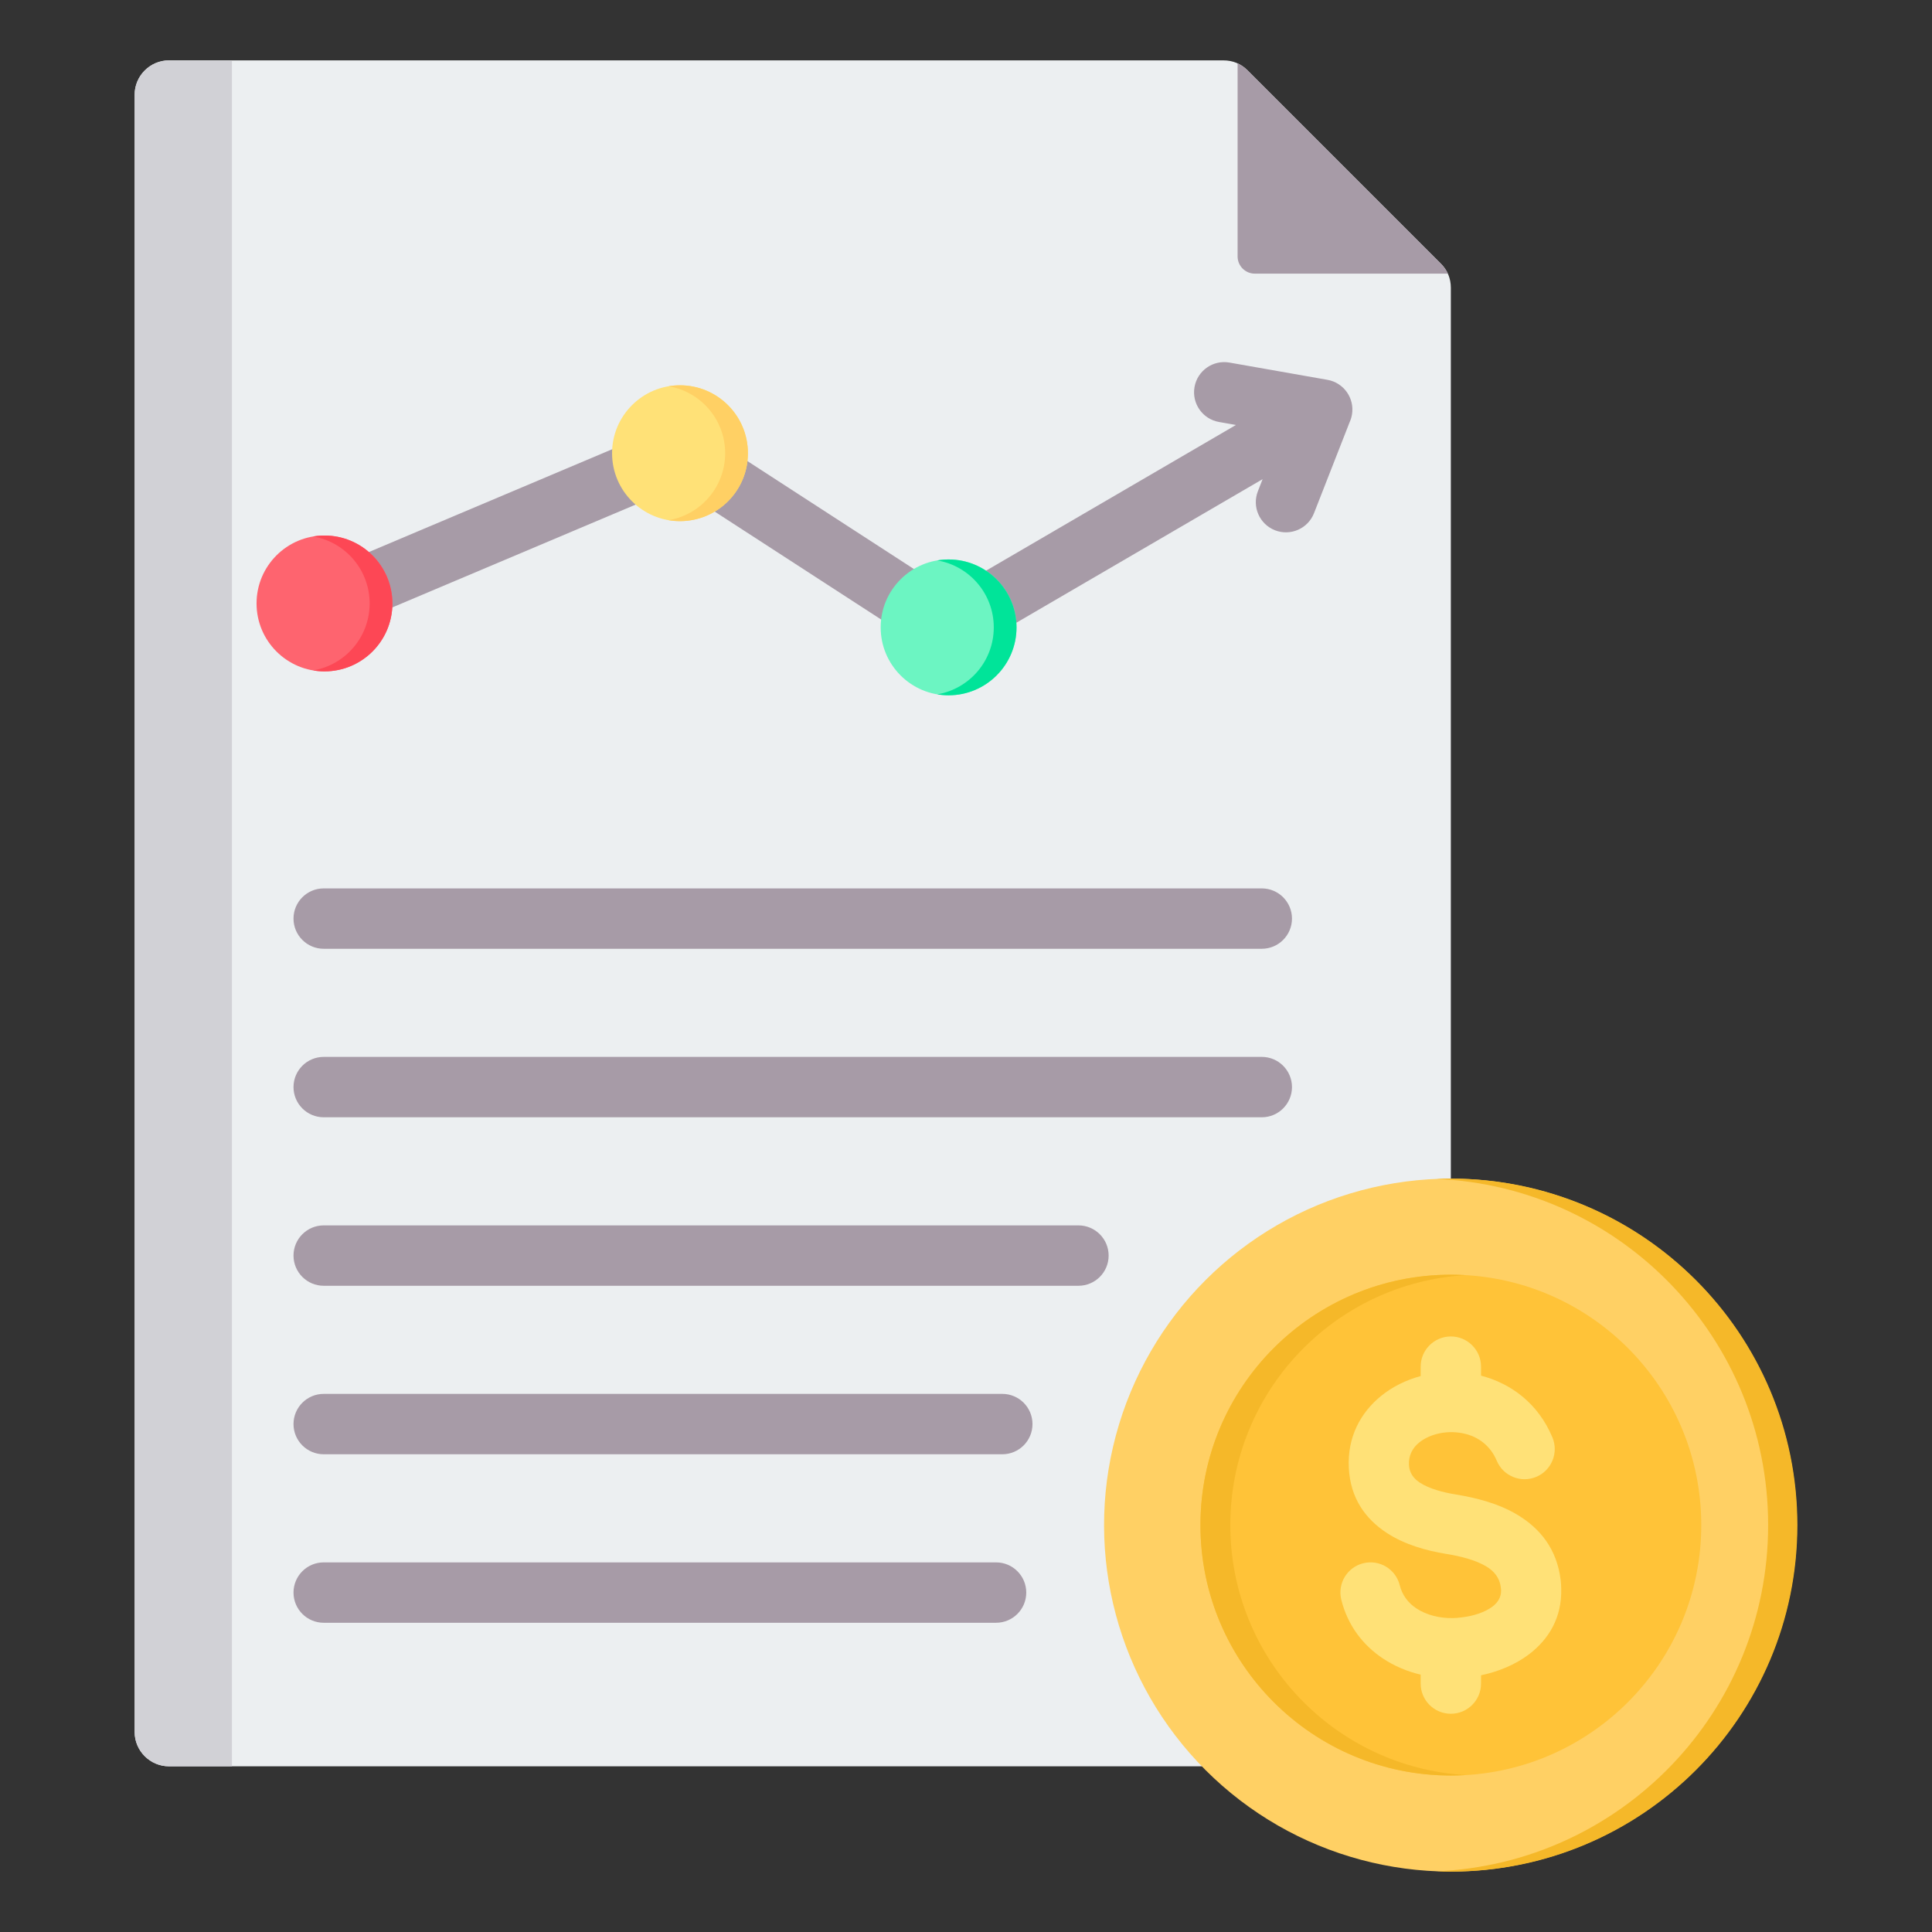
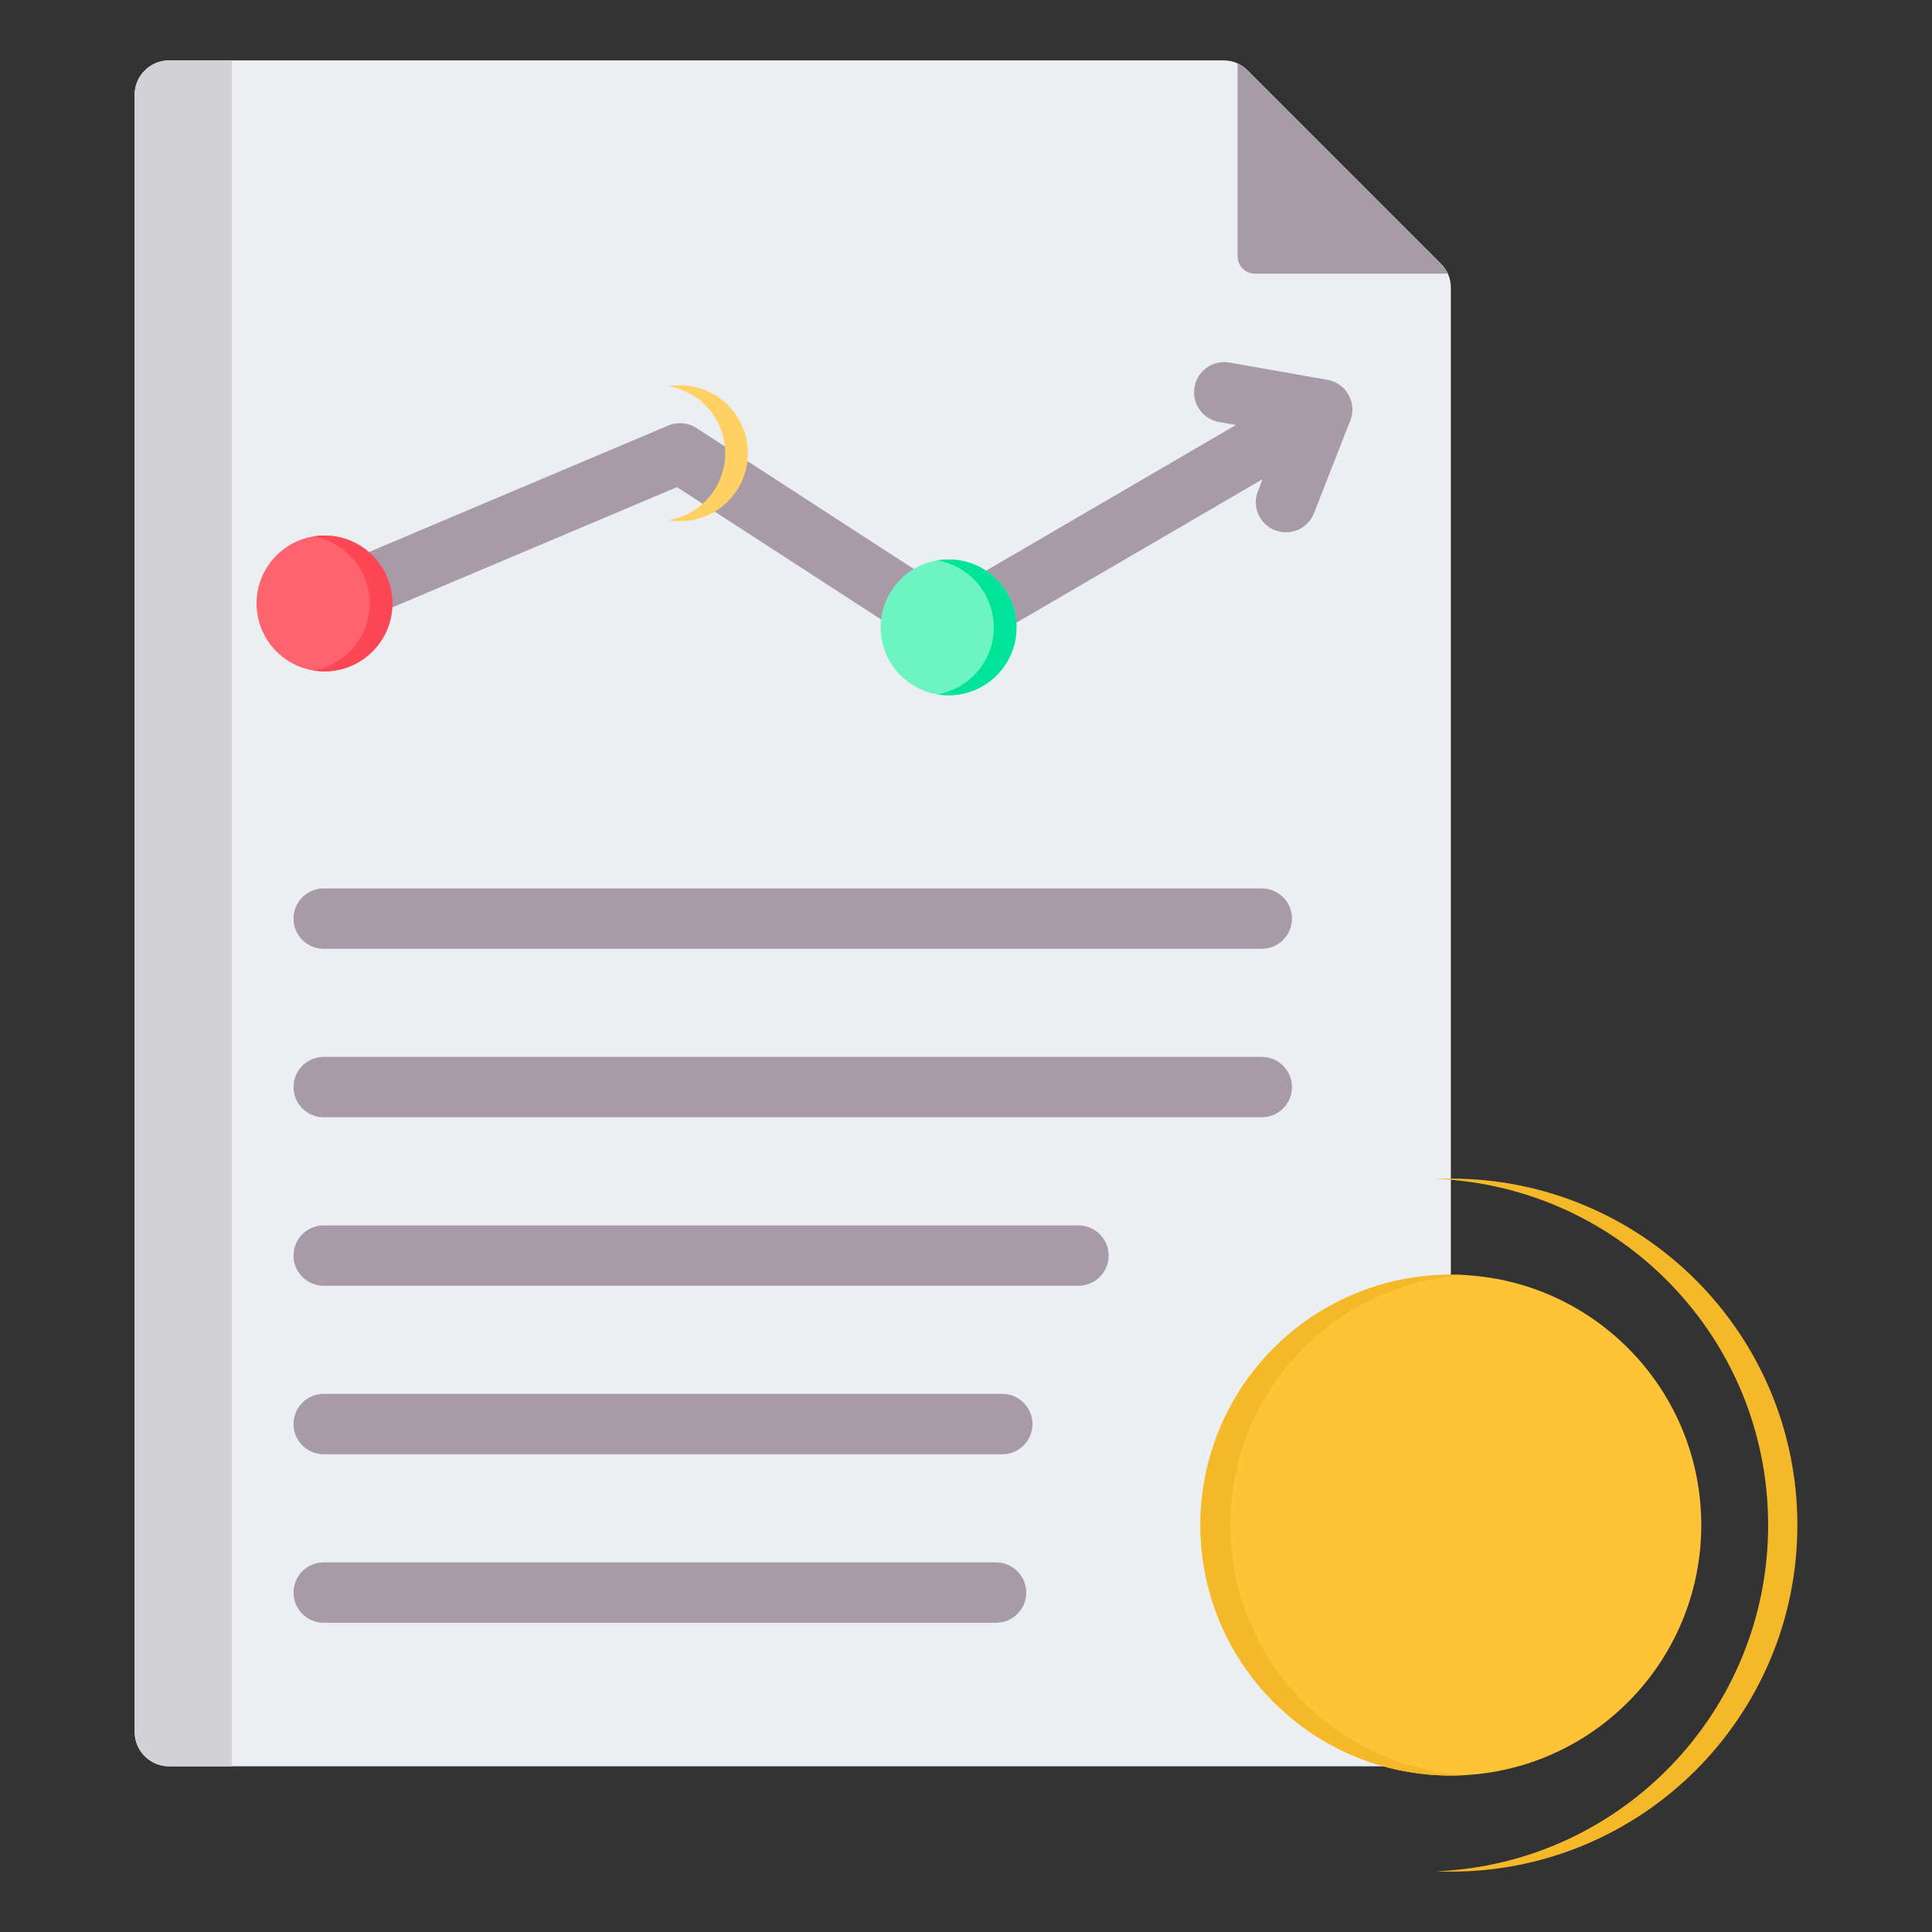
<svg xmlns="http://www.w3.org/2000/svg" id="Layer_1" enable-background="new 0 0 512 512" height="512" viewBox="0 0 512 512" width="512">
  <rect x="0" y="0" width="512" height="512" fill="#333333" stroke="none" />
  <g clip-rule="evenodd" fill-rule="evenodd">
    <g>
      <path d="m44.794 16.001h279.406c2.51 0 4.67.895 6.445 2.669l51.175 51.175c1.775 1.775 2.669 3.935 2.669 6.445v382.685c0 5.02-4.094 9.114-9.115 9.114h-330.58c-5.02 0-9.114-4.094-9.114-9.114v-433.86c0-5.02 4.094-9.114 9.114-9.114z" fill="#eceff1" />
      <path d="m44.794 16h16.674v452.089h-16.674c-5.02 0-9.114-4.094-9.114-9.114v-433.86c0-5.02 4.094-9.115 9.114-9.115z" fill="#d1d1d6" />
      <path d="m327.976 16.791c.968.442 1.859 1.069 2.669 1.879l51.175 51.175c.81.81 1.437 1.702 1.879 2.669h-51.167c-2.51 0-4.557-2.047-4.557-4.557v-51.166z" fill="#a79ba7" />
    </g>
    <path d="m85.784 251.436c-4.418 0-8-3.582-8-8s3.582-8 8-8h248.603c4.418 0 8 3.582 8 8s-3.582 8-8 8zm0 178.613c-4.418 0-8-3.582-8-8s3.582-8 8-8h178.186c4.418 0 8 3.582 8 8s-3.582 8-8 8zm0-44.654c-4.418 0-8-3.582-8-8s3.582-8 8-8h179.836c4.418 0 8 3.582 8 8s-3.582 8-8 8zm0-44.653c-4.418 0-8-3.582-8-8s3.582-8 8-8h200.017c4.418 0 8 3.582 8 8s-3.582 8-8 8zm0-44.653c-4.418 0-8-3.582-8-8s3.582-8 8-8h248.603c4.418 0 8 3.582 8 8s-3.582 8-8 8z" fill="#a79ba7" />
    <path d="m89.083 167.263c-4.056 1.709-8.729-.194-10.438-4.25-1.708-4.056.194-8.729 4.25-10.437l94.216-39.811c2.528-1.065 5.295-.727 7.435.66l.003-.004 67.054 43.476 75.938-44.275-4.484-.79c-4.349-.759-7.259-4.901-6.5-9.25s4.901-7.259 9.25-6.5l25.972 4.574c4.349.759 7.259 4.901 6.5 9.25-.118.679-.319 1.322-.591 1.922l-9.46 24.166c-1.605 4.107-6.236 6.136-10.344 4.531-4.107-1.605-6.136-6.236-4.531-10.344l1.253-3.201-79.218 46.187-.003-.005c-2.516 1.454-5.738 1.477-8.341-.214l-67.635-43.852z" fill="#a79ba7" />
    <g>
      <path d="m85.989 141.92c9.941 0 18 8.059 18 18s-8.059 18-18 18-18-8.059-18-18c0-9.942 8.059-18 18-18z" fill="#fe646f" />
      <path d="m85.989 141.92c9.941 0 18 8.059 18 18s-8.059 18-18 18c-1.027 0-2.034-.087-3.014-.253 8.506-1.434 14.986-8.833 14.986-17.747s-6.479-16.313-14.986-17.747c.98-.166 1.987-.253 3.014-.253z" fill="#fd4755" />
    </g>
    <g>
-       <path d="m180.205 102.109c9.941 0 18 8.059 18 18s-8.059 18-18 18-18-8.059-18-18 8.059-18 18-18z" fill="#ffe177" />
      <path d="m180.205 102.109c9.941 0 18 8.059 18 18s-8.059 18-18 18c-1.027 0-2.034-.087-3.014-.253 8.506-1.434 14.986-8.833 14.986-17.747s-6.48-16.313-14.986-17.747c.98-.166 1.987-.253 3.014-.253z" fill="#ffd064" />
    </g>
    <g>
      <path d="m251.388 148.261c9.941 0 18 8.059 18 18s-8.059 18-18 18-18-8.059-18-18 8.059-18 18-18z" fill="#6cf5c2" />
      <path d="m251.388 148.261c9.941 0 18 8.059 18 18s-8.059 18-18 18c-1.027 0-2.034-.087-3.014-.253 8.506-1.434 14.986-8.833 14.986-17.747s-6.479-16.313-14.986-17.747c.98-.166 1.987-.253 3.014-.253z" fill="#00e499" />
    </g>
    <g>
-       <ellipse cx="384.49" cy="404.17" fill="#ffd064" rx="91.83" ry="91.83" transform="matrix(.707 -.707 .707 .707 -173.177 390.254)" />
      <path d="m380.618 312.42c48.92 2.029 87.958 42.331 87.958 91.75s-39.038 89.72-87.958 91.75c1.284.053 2.575.08 3.872.08 50.716 0 91.83-41.114 91.83-91.83s-41.114-91.83-91.83-91.83c-1.297 0-2.588.027-3.872.08z" fill="#f5b829" />
      <circle cx="384.49" cy="404.17" fill="#ffc338" r="66.362" />
      <path d="m326.043 404.17c0-35.322 27.596-64.198 62.404-66.245-1.309-.077-2.629-.116-3.957-.116-36.651 0-66.362 29.711-66.362 66.362 0 36.65 29.711 66.361 66.362 66.361 1.329 0 2.648-.039 3.957-.116-34.808-2.048-62.404-30.925-62.404-66.246z" fill="#f5b829" />
-       <path d="m411.402 380.917c1.708 4.073-.208 8.76-4.281 10.469-4.073 1.708-8.76-.208-10.469-4.281-1.657-3.948-4.802-6.225-8.254-7.101-2.269-.575-4.633-.612-6.826-.17-2.098.422-4.017 1.267-5.503 2.475-1.716 1.396-2.806 3.401-2.686 5.877.105 2.162 1.258 3.661 2.868 4.712 2.538 1.657 6.134 2.593 9.58 3.158 5.41.888 11.332 2.38 16.339 5.403 5.939 3.586 10.42 8.988 11.43 17.308.074.612.122 1.373.143 2.274.183 7.68-3.308 13.394-8.556 17.376-3.668 2.783-8.168 4.598-12.697 5.549v2.198c0 4.418-3.582 8-8 8s-8-3.582-8-8v-2.36c-3.581-.854-6.986-2.28-9.988-4.28-5.285-3.52-9.336-8.718-11.051-15.596-1.053-4.28 1.564-8.603 5.844-9.656s8.603 1.564 9.656 5.844c.664 2.665 2.265 4.699 4.363 6.096 2.728 1.817 6.257 2.683 9.855 2.597.571-.013 1.314-.075 2.224-.185 3.067-.372 6.089-1.315 8.169-2.894 1.372-1.041 2.287-2.471 2.243-4.314-.002-.089-.029-.344-.081-.774-.31-2.556-1.807-4.29-3.804-5.495-2.929-1.769-6.904-2.725-10.651-3.34-5.254-.862-10.976-2.446-15.705-5.533-5.657-3.693-9.722-9.165-10.118-17.337-.392-8.074 3.082-14.547 8.561-19.002 3.001-2.44 6.613-4.221 10.483-5.265v-2.493c0-4.418 3.582-8 8-8s8 3.582 8 8v2.384c7.928 2.07 15.12 7.323 18.912 16.356z" fill="#ffe177" />
    </g>
  </g>
</svg>